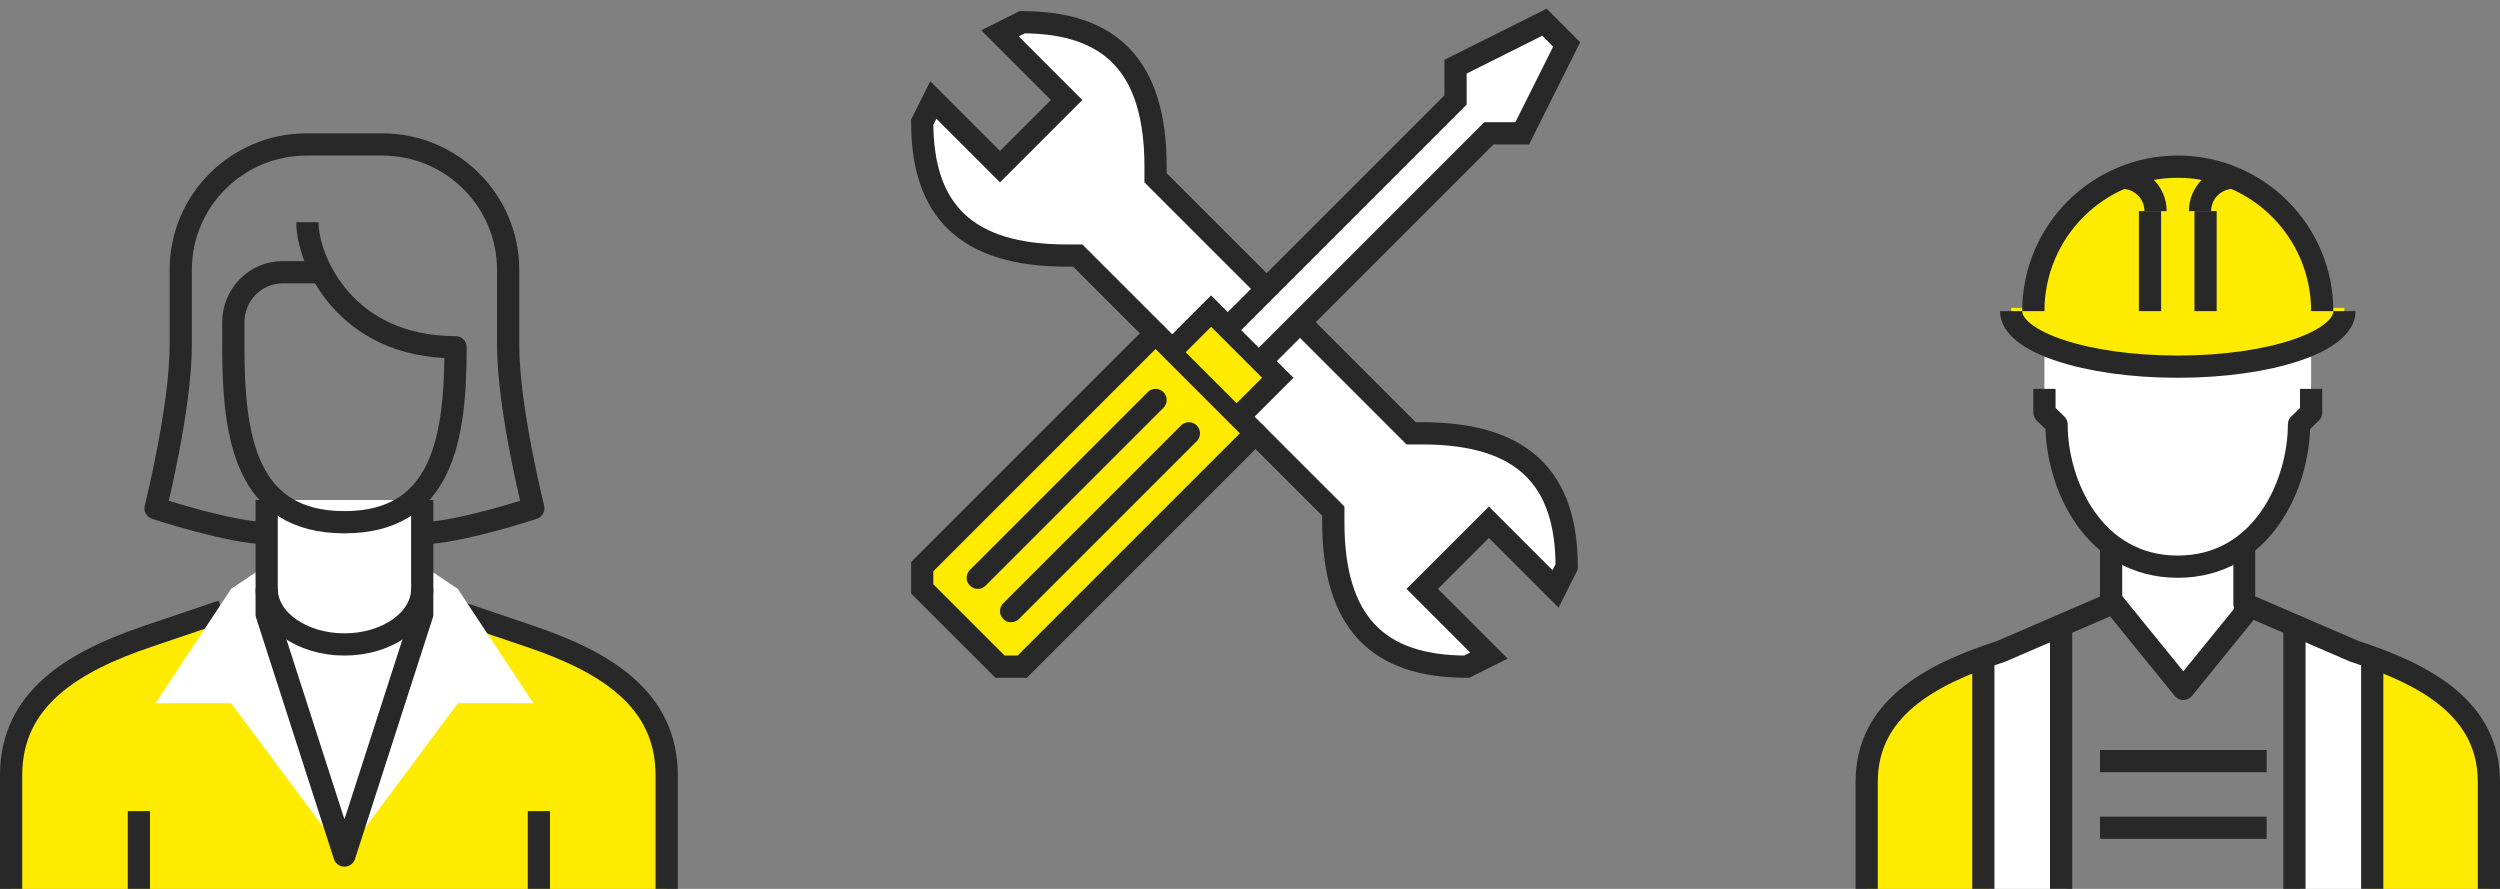
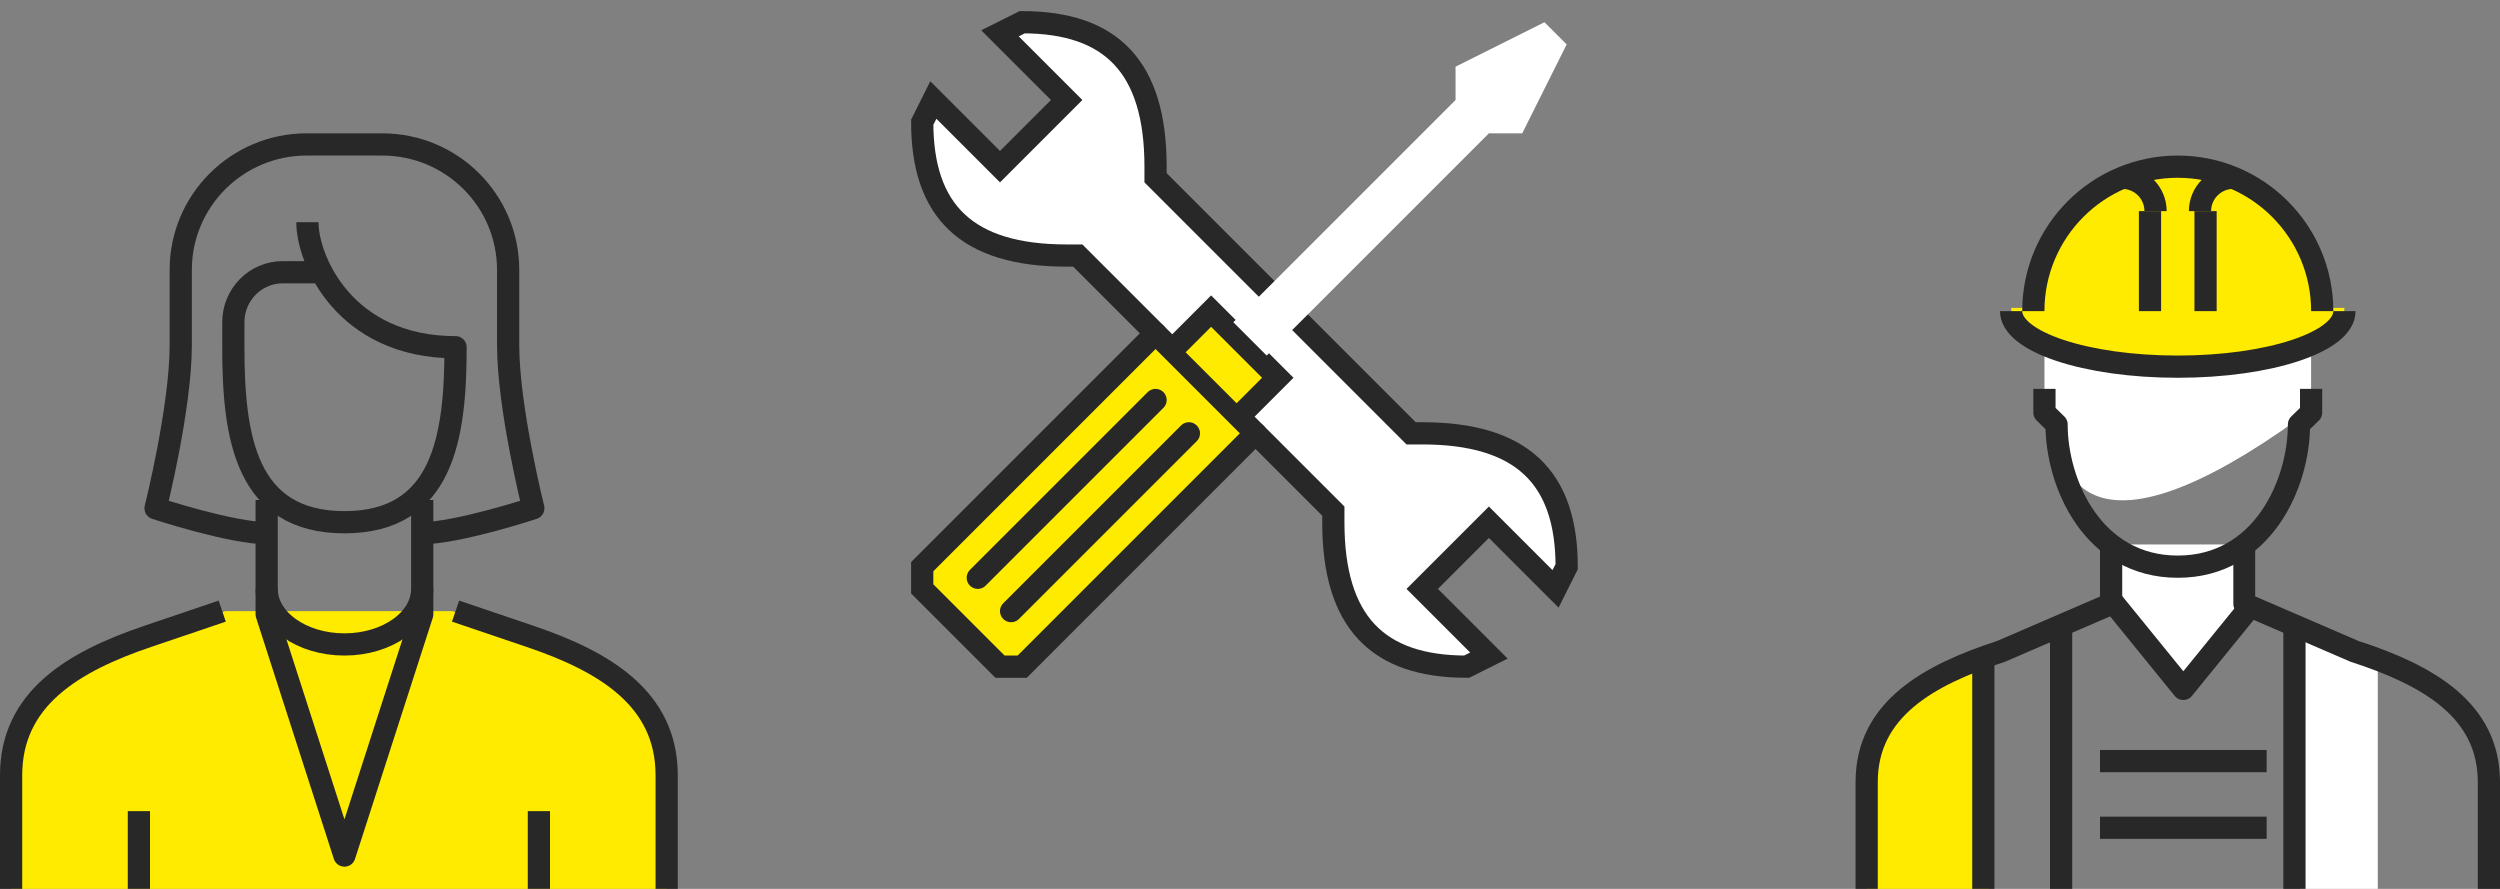
<svg xmlns="http://www.w3.org/2000/svg" width="225px" height="80px" viewBox="0 0 225 80" version="1.1">
  <rect x="0" y="0" width="225" height="80" fill="#808080" stroke="none" />
  <title>Group 6</title>
  <g id="–-Kennzahlen" stroke="none" stroke-width="1" fill="none" fill-rule="evenodd">
    <g id="Kennzahlen-Desktop-XL" transform="translate(-819, -1787)">
      <g id="Group-19" transform="translate(150, 965)">
        <g id="Group-27-Copy-9" transform="translate(645, 654)">
          <g id="Group-6" transform="translate(25, 170)">
            <g id="Group" transform="translate(0, 11)">
              <path d="M59,67 L59,56.773 C59,49.869 53.327,46.545 46.519,44.273 L39.712,42 L19.288,42 L12.481,44.273 C5.673,46.545 0,49.869 0,56.773 L0,67" id="Fill-1" fill="#FFEB00" />
              <path d="M0,67 L0,56.773 C0,49.869 5.588,46.545 12.294,44.273 L19,42" id="Stroke-3" stroke="#282828" stroke-width="2" />
              <path d="M40,42 L46.706,44.273 C53.412,46.545 59,49.869 59,56.773 L59,67" id="Stroke-5" stroke="#282828" stroke-width="2" />
-               <polygon id="Fill-7" fill="#FFFFFF" points="36.8 37.714 40.2 40 47 50.286 40.2 50.286 30 64 19.8 50.286 13 50.286 19.8 40 23.2 37.714 23.2 32 36.8 32" />
              <line x1="11.5" y1="60" x2="11.5" y2="67" id="Stroke-9" stroke="#282828" stroke-width="2" stroke-linejoin="round" />
              <line x1="47.5" y1="60" x2="47.5" y2="67" id="Stroke-11" stroke="#282828" stroke-width="2" stroke-linejoin="round" />
              <path d="M26.667,7 C26.667,10.375 30,18.25 40,18.25 C40,26.328 38.889,34 30,34 C21.111,34 20,26.328 20,18.25 L20,16 C20,13.515 21.99,11.5 24.444,11.5 L27.778,11.5" id="Stroke-13" stroke="#282828" stroke-width="2" stroke-linejoin="round" />
              <path d="M23.2,35 C19.8,35 13,32.742 13,32.742 C13,32.742 15.267,23.71 15.267,18.065 L15.267,11.29 C15.267,5.055 20.341,0 26.6,0 L33.4,0 C39.659,0 44.733,5.055 44.733,11.29 L44.733,18.065 C44.733,23.71 47,32.742 47,32.742 C47,32.742 40.2,35 36.8,35" id="Stroke-15" stroke="#282828" stroke-width="2" stroke-linejoin="round" />
              <polyline id="Stroke-17" stroke="#282828" stroke-width="2" stroke-linejoin="round" points="23 32 23 42.286 30 64 37 42.286 37 32" />
              <path d="M37,40 C37,42.761 33.866,45 30,45 C26.135,45 23,42.761 23,40" id="Stroke-19" stroke="#282828" stroke-width="2" stroke-linejoin="round" />
            </g>
            <g id="Group-2" transform="translate(167, 13)">
              <path d="M44.833,43.401 L39,41 L39,65 L46,65 L46,43.777 C45.615,43.648 45.227,43.522 44.833,43.401" id="Fill-21" fill="#FFFFFF" />
              <path d="M0,55.383 L0,65 L11,65 L11,44 C4.901,46.129 0,49.255 0,55.383" id="Fill-23" fill="#FFEB00" />
-               <path d="M45,44 L45,65 L56,65 L56,55.383 C56,49.255 51.099,46.129 45,44" id="Fill-25" fill="#FFEB00" />
-               <path d="M12.167,43.401 C11.774,43.522 11.385,43.648 11,43.777 L11,65 L18,65 L18,41 L12.167,43.401 Z" id="Fill-27" fill="#FFFFFF" />
              <polygon id="Fill-29" fill="#FFFFFF" points="35 39.417 35 34 22 34 22 39.417 28.5 47" />
-               <path d="M40,16 L40,21.556 L38.909,22.667 C38.909,28.222 35.636,36 28,36 C20.364,36 17.091,28.222 17.091,22.667 L16,21.556 L16,16 L40,16 Z" id="Fill-31" fill="#FFFFFF" />
+               <path d="M40,16 L40,21.556 L38.909,22.667 C20.364,36 17.091,28.222 17.091,22.667 L16,21.556 L16,16 L40,16 Z" id="Fill-31" fill="#FFFFFF" />
              <path d="M40.857,12.706 C40.857,5.689 35.1,0 28,0 C20.9,0 15.143,5.689 15.143,12.706 L13,12.706 C13,15.63 19.716,18 28,18 C36.284,18 43,15.63 43,12.706" id="Fill-33" fill="#FFEB00" />
              <path d="M34,34 L34,39.345 L43.9,43.621 C50.5,45.759 56,48.885 56,55.379 L56,65" id="Stroke-35" stroke="#282828" stroke-width="2" stroke-linejoin="round" />
              <path d="M22,34 L22,39.345 L12.1,43.621 C5.5,45.759 0,48.885 0,55.379 L0,65" id="Stroke-37" stroke="#282828" stroke-width="2" stroke-linejoin="round" />
              <line x1="10.5" y1="44" x2="10.5" y2="65" id="Stroke-39" stroke="#282828" stroke-width="2" stroke-linejoin="round" />
-               <line x1="45.5" y1="44" x2="45.5" y2="65" id="Stroke-41" stroke="#282828" stroke-width="2" stroke-linejoin="round" />
              <path d="M40,20 L40,22.133 L38.909,23.2 C38.909,28.533 35.636,36 28,36 C20.364,36 17.091,28.533 17.091,23.2 L16,22.133 L16,20" id="Stroke-43" stroke="#282828" stroke-width="2" stroke-linejoin="round" />
              <polyline id="Stroke-45" stroke="#282828" stroke-width="2" stroke-linejoin="round" points="35 39 28.5 47 22 39" />
              <path d="M43,13 C43,15.762 36.284,18 28,18 C19.716,18 13,15.762 13,13" id="Stroke-47" stroke="#282828" stroke-width="2" stroke-linejoin="round" />
              <path d="M15,13 C15,5.821 20.821,0 28,0 C35.179,0 41,5.821 41,13" id="Stroke-49" stroke="#282828" stroke-width="2" stroke-linejoin="round" />
              <path d="M30,4 C30,2.344 31.344,1 33,1" id="Stroke-51" stroke="#282828" stroke-width="2" stroke-linejoin="round" />
              <line x1="30.5" y1="4" x2="30.5" y2="13" id="Stroke-53" stroke="#282828" stroke-width="2" stroke-linejoin="round" />
              <path d="M23,1 C24.656,1 26,2.344 26,4" id="Stroke-55" stroke="#282828" stroke-width="2" stroke-linejoin="round" />
              <line x1="25.5" y1="4" x2="25.5" y2="13" id="Stroke-57" stroke="#282828" stroke-width="2" stroke-linejoin="round" />
              <line x1="17.5" y1="41" x2="17.5" y2="65" id="Stroke-59" stroke="#282828" stroke-width="2" stroke-linejoin="round" />
              <line x1="38.5" y1="41" x2="38.5" y2="65" id="Stroke-61" stroke="#282828" stroke-width="2" stroke-linejoin="round" />
              <line x1="21" y1="53.5" x2="36" y2="53.5" id="Stroke-63" stroke="#282828" stroke-width="2" stroke-linejoin="round" />
              <line x1="21" y1="59.5" x2="36" y2="59.5" id="Stroke-65" stroke="#282828" stroke-width="2" stroke-linejoin="round" />
            </g>
            <g id="Group-4" transform="translate(82, 0)">
              <polyline id="Fill-67" fill="#FFEB00" points="21 28 0 49 0 51 7 58 9 58 30 37" />
              <path d="M44,37 L21,14 L21,13 C21,4 17,0 9,0 L7,1 L13,7 L7,13 L1,7 L0,9 C0,17 4,21 13,21 L14,21 L37,44 L37,45 C37,54 41,58 49,58 L51,57 L45,51 L51,45 L57,51 L58,49 C58,41 54,37 45,37 L44,37 Z" id="Fill-69" fill="#FFFFFF" />
              <path d="M44,37 L21,14 L21,13 C21,4 17,0 9,0 L7,1 L13,7 L7,13 L1,7 L0,9 C0,17 4,21 13,21 L14,21 L37,44 L37,45 C37,54 41,58 49,58 L51,57 L45,51 L51,45 L57,51 L58,49 C58,41 54,37 45,37 L44,37 Z" id="Stroke-71" stroke="#282828" stroke-width="2" stroke-linecap="round" />
              <polyline id="Stroke-73" stroke="#282828" stroke-width="2" stroke-linecap="round" points="21 28 0 49 0 51 7 58 9 58 30 37" />
              <g id="Group-78" transform="translate(23, 26)">
                <polyline id="Fill-75" fill="#FFEB00" points="0 3 3 0 9 6 6 9" />
                <polyline id="Stroke-77" stroke="#282828" stroke-width="2" stroke-linecap="round" points="0 3 3 0 9 6 6 9" />
              </g>
              <g id="Group-82" transform="translate(28, 0)">
                <polyline id="Fill-79" fill="#FFFFFF" points="0 27 20 7 20 4 28 0 30 2 26 10 23 10 3 30" />
-                 <polyline id="Stroke-81" stroke="#282828" stroke-width="2" stroke-linecap="round" points="0 27 20 7 20 4 28 0 30 2 26 10 23 10 3 30" />
              </g>
              <line x1="21" y1="34" x2="5" y2="50" id="Stroke-83" stroke="#282828" stroke-width="2" stroke-linecap="round" />
              <line x1="24" y1="37" x2="8" y2="53" id="Stroke-85" stroke="#282828" stroke-width="2" stroke-linecap="round" />
            </g>
          </g>
        </g>
      </g>
    </g>
  </g>
</svg>